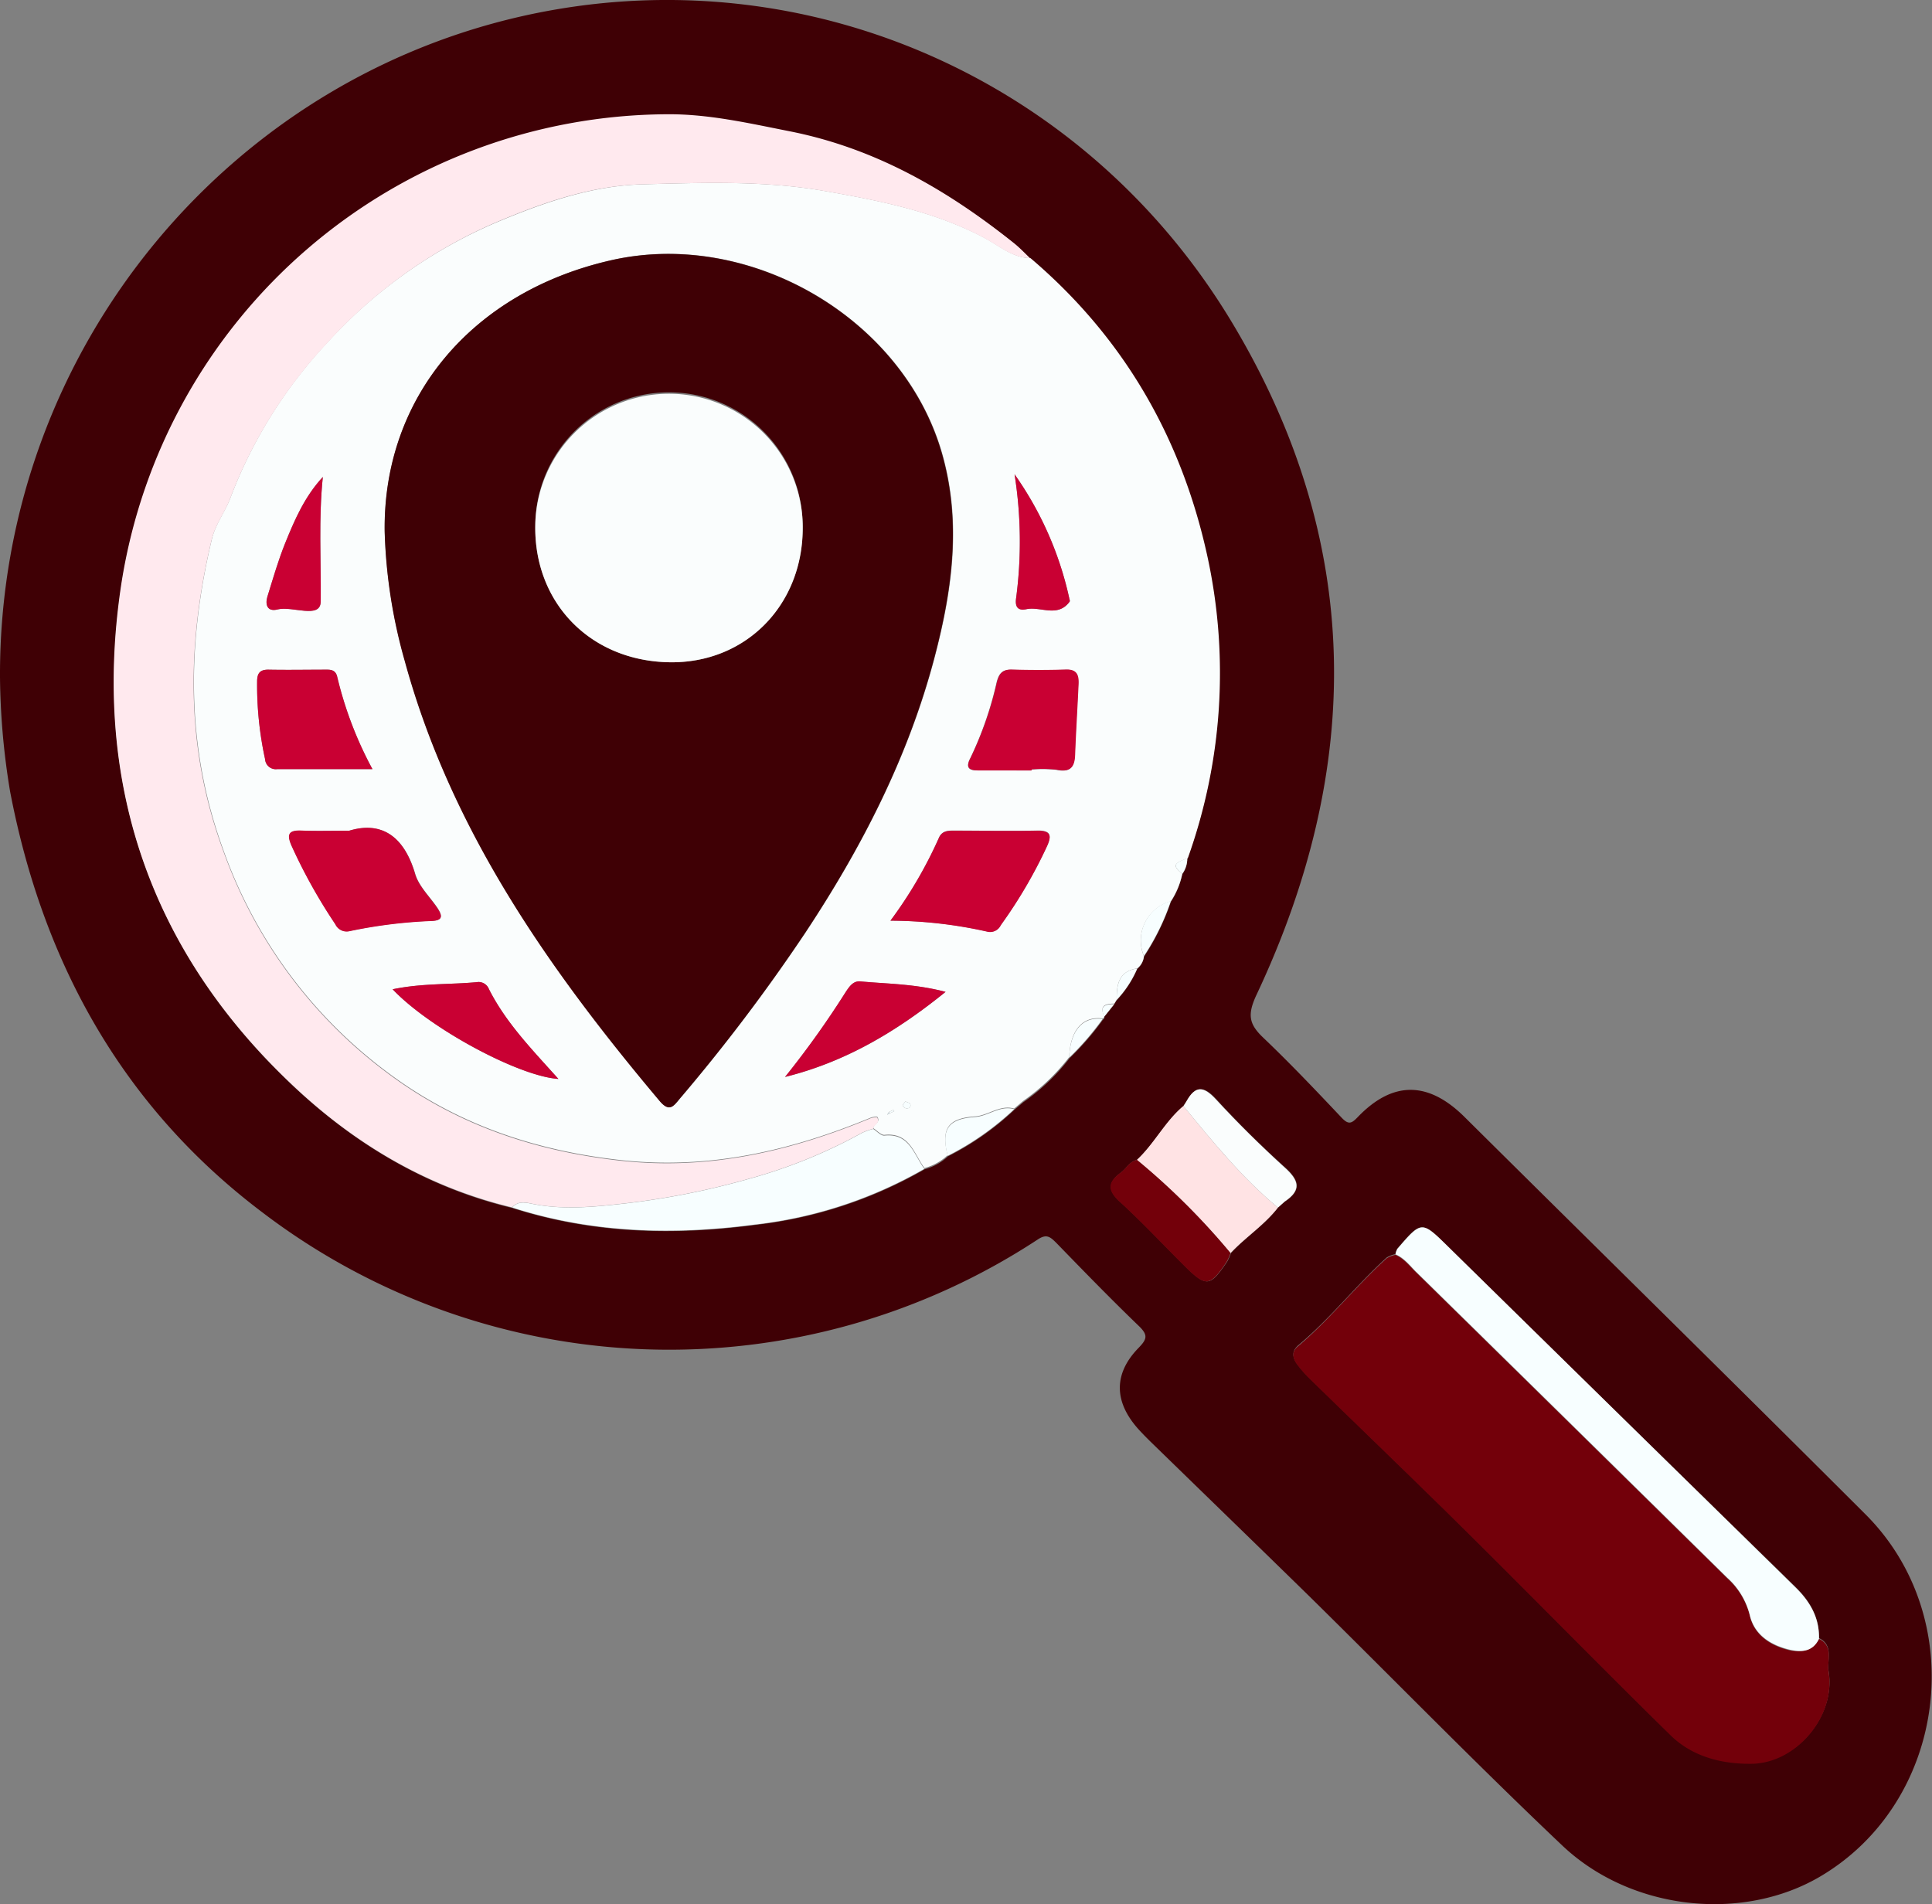
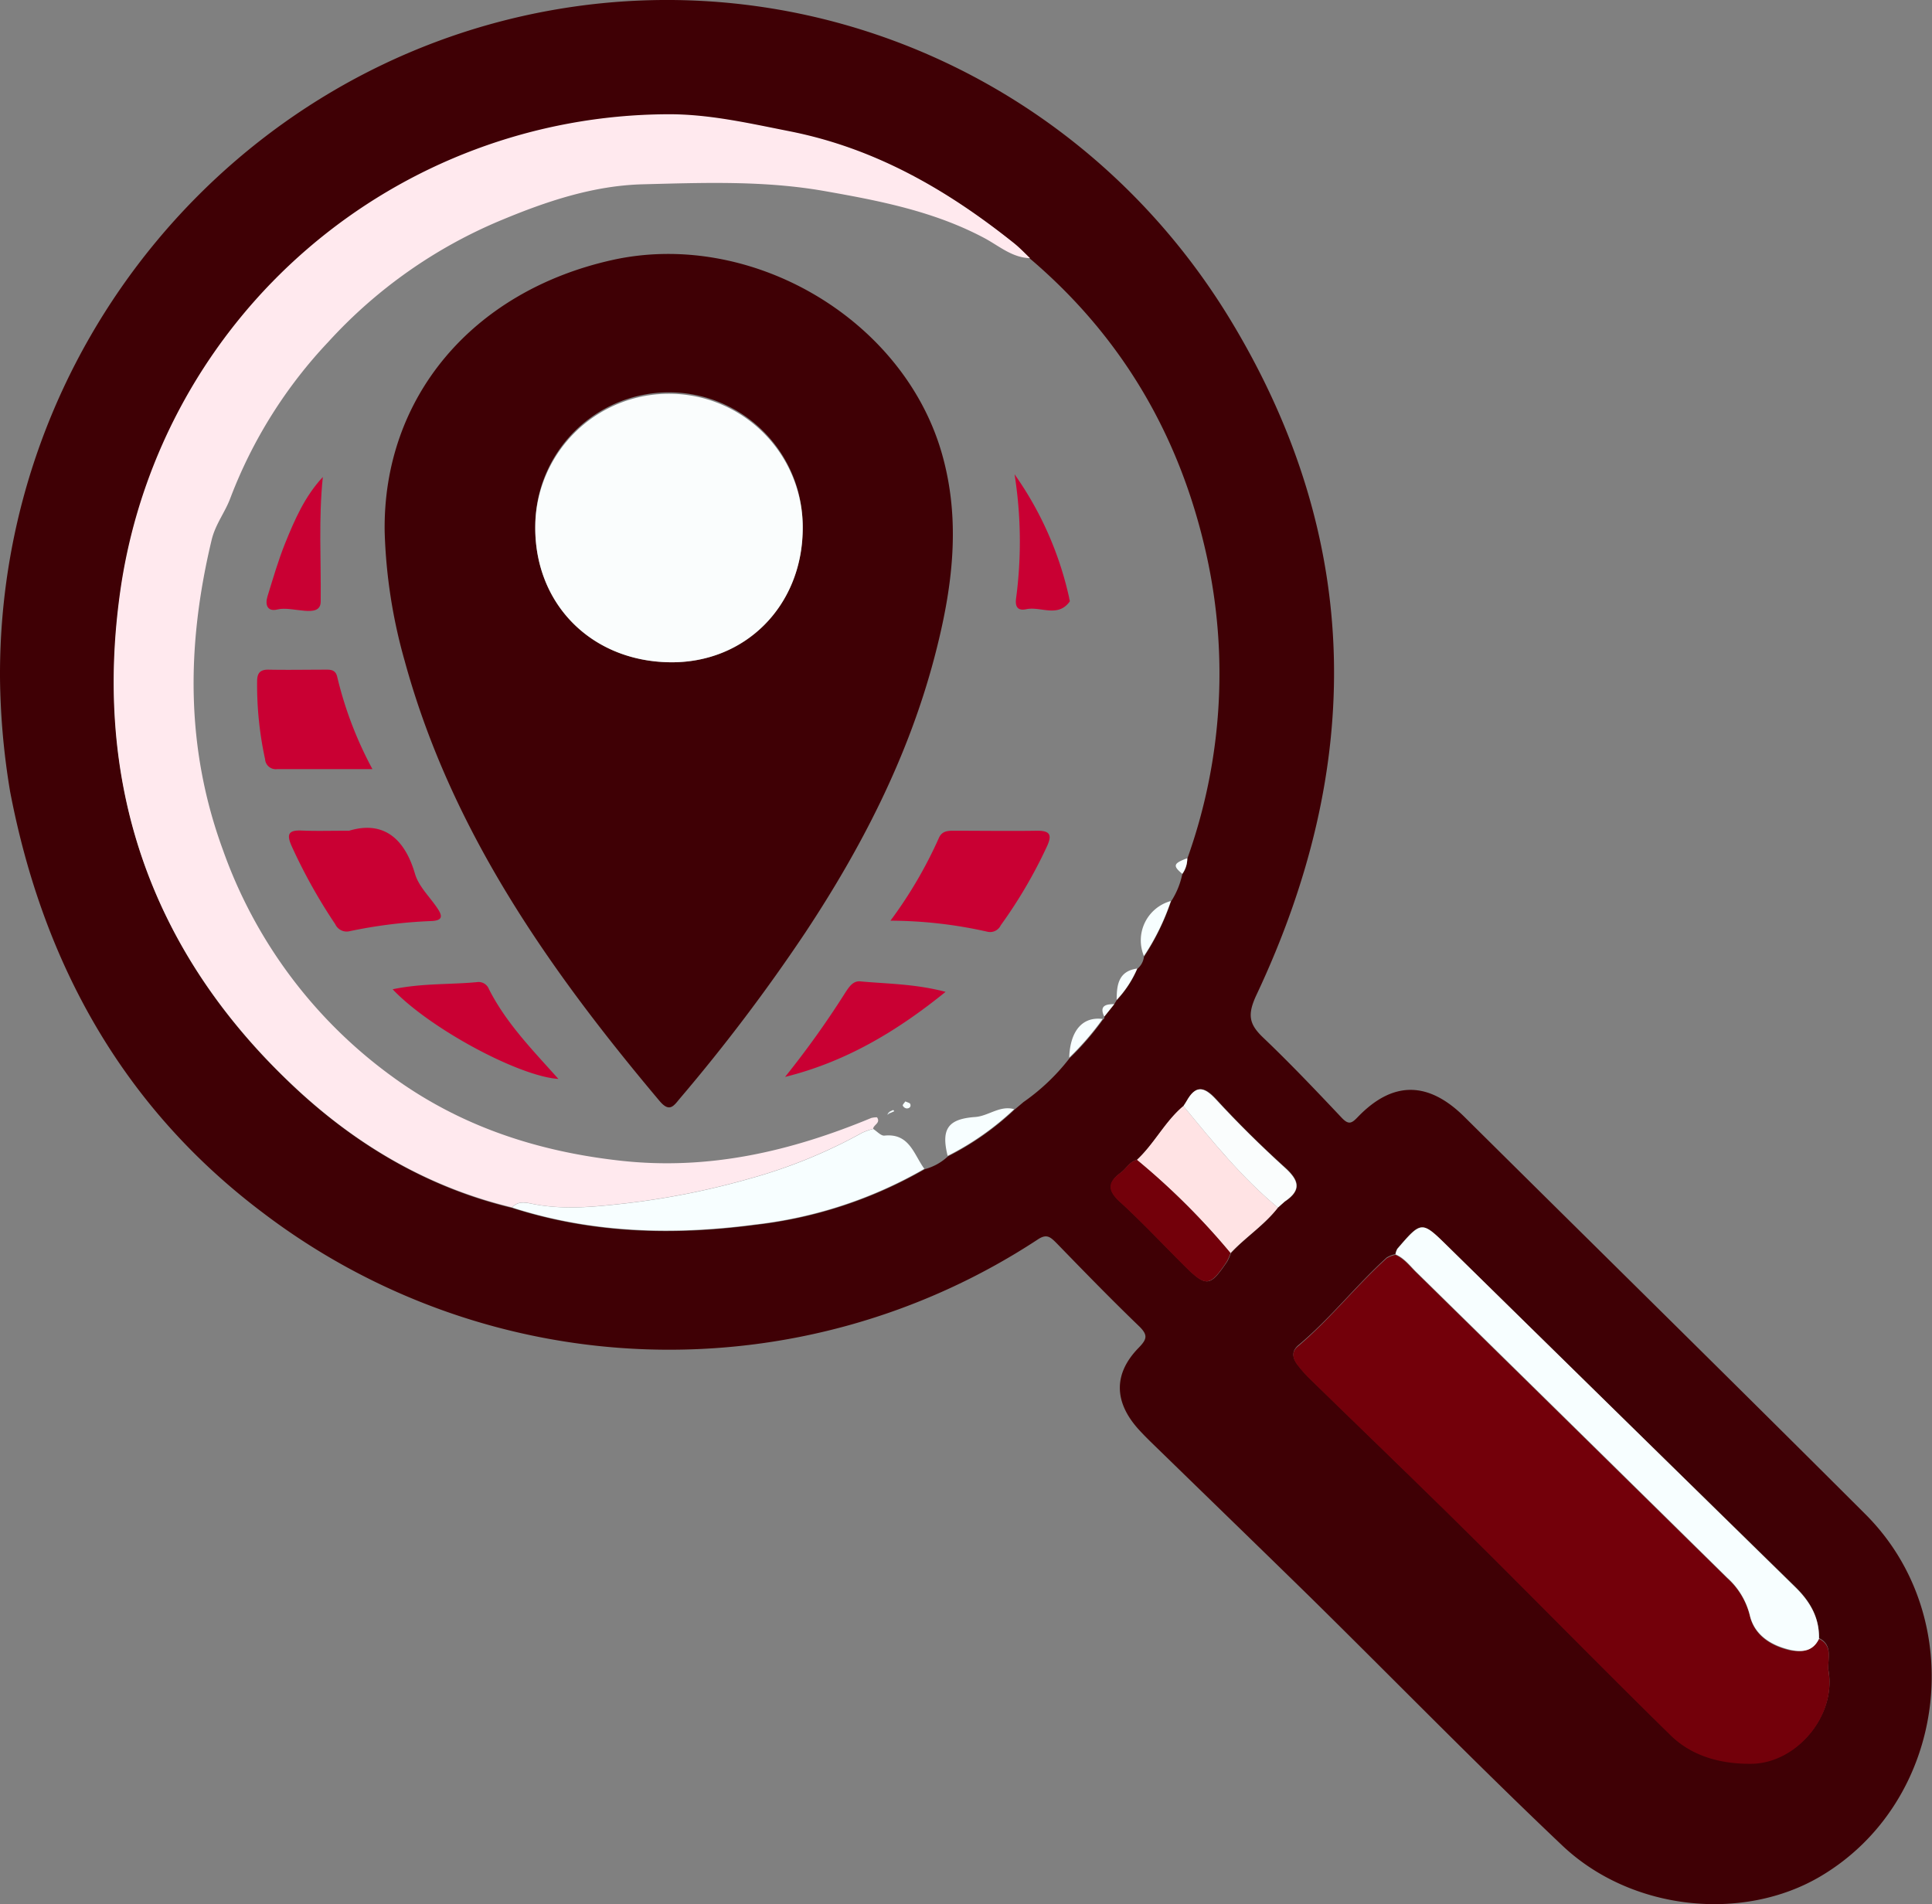
<svg xmlns="http://www.w3.org/2000/svg" id="Layer_1" data-name="Layer 1" viewBox="0 0 308.38 303.94">
  <rect x="0" y="0" width="308.38" height="303.94" fill="#808080" stroke="none" />
  <defs>
    <style>.cls-1{fill:#3f0005;}.cls-2{fill:#fafdfd;}.cls-3{fill:#ffe9ee;}.cls-4{fill:#73000A;}.cls-5{fill:#f7feff;}.cls-6{fill:#ffe3e4;}.cls-7{fill:#c90033;}.cls-8{fill:#dde9ee;}</style>
  </defs>
  <path class="cls-1" d="M358.87,241.47c-.2-52.4,37.23-97.35,88-106.44,42.81-7.66,85.89,11.91,108.68,49.89,20.95,34.91,21,70.89,3.9,107.23-1.52,3.23-1.23,4.72,1.08,6.91,4.3,4.1,8.4,8.42,12.48,12.74,1.12,1.19,1.6.94,2.61-.12,5.58-5.79,11.24-5.71,17,0,21.33,21.15,42.76,42.21,64,63.43,16.74,16.7,13.07,45.8-7.13,57.78-12.38,7.35-30.24,5.56-41.28-4.92-13.62-12.91-26.74-26.36-40.11-39.53-8-7.83-16-15.58-24-23.37-1.19-1.16-2.41-2.31-3.53-3.55-3.9-4.35-4-8.86.07-13,1.3-1.35,1.5-2,.06-3.41-4.51-4.34-8.87-8.83-13.23-13.32-1-1-1.58-1.47-3-.51A107.13,107.13,0,0,1,400.85,327c-22.4-16.86-35.14-39.92-40.37-67.27A116.81,116.81,0,0,1,358.87,241.47Zm176.26,54.21,1.6-2,.38-.62a17.18,17.18,0,0,0,3.28-5,2.92,2.92,0,0,0,1.07-1.94,37.66,37.66,0,0,0,4.3-8.78,12.8,12.8,0,0,0,1.82-4.38,4.25,4.25,0,0,0,.8-2.49,87.59,87.59,0,0,0,3.07-48.47c-4.17-18.84-13.39-34.75-28.17-47.32-.82-.79-1.59-1.63-2.47-2.34-10.67-8.53-22.19-15.2-35.88-17.9-6.53-1.29-13-2.78-19.64-2.71a88.61,88.61,0,0,0-87,74.94c-4.75,31.15,4.27,58.41,27.53,80.23,9.92,9.3,21.44,16.12,34.85,19.33,12.72,4.09,25.7,4.43,38.81,2.69a69.93,69.93,0,0,0,27-8.89,8.73,8.73,0,0,0,3.7-2.05,44.87,44.87,0,0,0,10.62-7.45l.65-.55.78-.66a33.54,33.54,0,0,0,7.35-7,44.77,44.77,0,0,0,5.34-6.17A.37.37,0,0,0,535.13,295.68Zm27.72,30.48c.39-.33.75-.69,1.17-1,2.69-1.83,2.19-3.38,0-5.39-3.84-3.46-7.54-7.11-11-10.9-1.94-2.11-3.26-2.27-4.68.27-.15.27-.33.52-.5.78-2.94,2.46-4.63,6-7.42,8.6-1.22.26-1.74,1.41-2.64,2.07-2,1.5-2.13,2.78-.13,4.61,3.6,3.28,6.93,6.86,10.38,10.29s4,3.29,6.71-.69a8.38,8.38,0,0,0,.62-1.4C557.68,330.87,560.68,329,562.85,326.16Zm18.76,7.43a4.11,4.11,0,0,0-1.41.55c-4.91,4.47-9,9.73-14.1,14-1.12.95-.91,2-.16,3a19.92,19.92,0,0,0,2.07,2.33c8.41,8.21,16.89,16.35,25.25,24.62,10.79,10.69,21.41,21.55,32.26,32.19,3.49,3.42,8.16,4.6,12.92,4.55,7.16-.08,13.5-7.6,12.3-14.71-.28-1.68.87-4.09-1.53-5.24.08-3.37-1.48-5.94-3.81-8.23Q617.68,359.59,590,332.39c-4.23-4.16-4.23-4.17-8.11.34A2.83,2.83,0,0,0,581.61,333.59Z" transform="translate(-358.87 -133.39)" />
-   <path class="cls-2" d="M547.58,272.88a12.8,12.8,0,0,1-1.82,4.38,6.51,6.51,0,0,0-4.3,8.78,2.92,2.92,0,0,1-1.07,1.94c-3,.45-3.3,2.63-3.28,5l-.38.62c-1.35,0-2.44.28-1.6,2a.37.37,0,0,1-.26.37c-3.21-.41-5.18,1.87-5.34,6.17a33.54,33.54,0,0,1-7.35,7l-.78.66-.65.55c-2.29-.65-4.1,1.1-6.23,1.25-4.34.31-5.46,1.91-4.39,6.2a8.73,8.73,0,0,1-3.7,2.05c-1.69-2.28-2.36-5.72-6.37-5.3-.55.06-1.19-.69-1.79-1.06,0-.65,1.24-.91.62-1.84a3.39,3.39,0,0,0-.93.11c-12.83,5.32-25.95,8.39-40.06,6.81-13.33-1.48-25.59-5.54-36.39-13.42a76,76,0,0,1-27-36.11c-6-16.44-5.81-32.84-1.83-49.56.61-2.54,2.15-4.4,3-6.71a75.24,75.24,0,0,1,15.66-24.94A77.72,77.72,0,0,1,439,168.52c7.24-3,14.68-5.5,22.51-5.71,9.65-.25,19.33-.62,29,1.07,8.82,1.55,17.51,3.24,25.52,7.49,2.34,1.24,4.45,3.16,7.33,3.23,14.78,12.57,24,28.48,28.17,47.32a87.59,87.59,0,0,1-3.07,48.47C546.16,271.21,546,271.59,547.58,272.88Zm-46.66,38.21.7-.32c-.06-.07-.15-.2-.18-.19-.24.1-.47.22-.7.34l-.26.43Zm-80.64-92.81a83.66,83.66,0,0,0,3.24,20.61c7.38,27,23,49.18,40.66,70.21,1.56,1.86,2.19.9,3.22-.33a285.94,285.94,0,0,0,20-26.44c9-13.61,16.44-28,20.64-43.91,2.88-10.9,4.4-21.87,1.12-33-6.32-21.36-30.6-35.45-52.57-30.53C434.18,179.92,420,196.93,420.28,218.28ZM501,280.36a71.2,71.2,0,0,1,15.55,1.75,1.88,1.88,0,0,0,2.06-1.05,76.22,76.22,0,0,0,7.4-12.65c.74-1.65.58-2.48-1.53-2.44-4.48.1-9,0-13.44,0-1,0-1.85.1-2.31,1.16A69.7,69.7,0,0,1,501,280.36ZM414.6,266c-3.22,0-5.42.07-7.6,0-2-.08-2.35.6-1.57,2.39a86.56,86.56,0,0,0,7,12.56A2,2,0,0,0,414.7,282a77.92,77.92,0,0,1,13-1.62c1.92,0,1.8-.84,1-2.07-1.22-1.81-3-3.47-3.56-5.47C423.34,266.81,419.71,264.45,414.6,266Zm108.9-9.62v-.14a20.15,20.15,0,0,1,4,.05c2.11.44,2.85-.37,2.92-2.36.14-3.75.38-7.49.55-11.24.06-1.36-.17-2.45-2-2.39q-4.37.13-8.75,0c-1.48,0-1.94.71-2.28,2a56.56,56.56,0,0,1-4.18,12.07c-.8,1.54-.31,2.06,1.29,2C517.89,256.36,520.7,256.38,523.5,256.38Zm-105.18-.21a60.29,60.29,0,0,1-5.63-14.76c-.21-.89-.76-1.12-1.59-1.12-3.12,0-6.25.06-9.38,0-1.38,0-1.79.59-1.81,1.88a55.55,55.55,0,0,0,1.27,12.4,1.71,1.71,0,0,0,1.91,1.6Zm3.22,35.14c5.91,6.25,20.16,13.91,26.46,14.31-4.11-4.58-8.34-8.9-11.09-14.34a1.77,1.77,0,0,0-1.72-1.13C430.79,290.59,426.33,290.32,421.54,291.31Zm62.64,14c9.54-2.37,17.68-7.15,25.62-13.58-4.91-1.29-9.29-1.27-13.6-1.67-1.18-.11-1.8.88-2.39,1.77A146.12,146.12,0,0,1,484.18,305.3ZM410.4,209.53c-2.89,3.11-4.49,6.82-6,10.54-1.12,2.78-1.95,5.67-2.84,8.54-.41,1.33,0,2.47,1.6,2.07,2.38-.6,6.86,1.59,6.9-1.28C410.13,222.79,409.71,216.17,410.4,209.53Zm110.41-.43a68.84,68.84,0,0,1,.25,19.77c-.21,1.47.33,2,1.62,1.77,2.3-.49,5,1.4,6.92-1.21.09-.12,0-.4-.07-.6A54.46,54.46,0,0,0,520.81,209.1ZM503.38,309.21c-.17.26-.46.52-.41.67a.82.82,0,0,0,.6.45c.43,0,.76-.25.59-.71C504.09,309.44,503.71,309.37,503.38,309.21Z" transform="translate(-358.87 -133.39)" />
  <path class="cls-3" d="M523.28,174.6c-2.88-.07-5-2-7.33-3.23-8-4.25-16.7-5.94-25.52-7.49-9.63-1.69-19.31-1.32-29-1.07-7.83.21-15.27,2.69-22.51,5.71a77.72,77.72,0,0,0-27.61,19.41,75.24,75.24,0,0,0-15.66,24.94c-.85,2.31-2.39,4.17-3,6.71-4,16.72-4.22,33.12,1.83,49.56a76,76,0,0,0,27,36.11c10.8,7.88,23.06,11.94,36.39,13.42,14.11,1.58,27.23-1.49,40.06-6.81a3.39,3.39,0,0,1,.93-.11c.62.93-.59,1.19-.62,1.84a10,10,0,0,0-1.75.61,81.92,81.92,0,0,1-17.81,7.28,124.11,124.11,0,0,1-20,4c-5,.56-9.88,1.08-14.85.07-1-.21-2.31-.5-3.21.58-13.41-3.21-24.93-10-34.85-19.33-23.26-21.82-32.28-49.08-27.53-80.23a88.61,88.61,0,0,1,87-74.94c6.66-.07,13.11,1.42,19.64,2.71,13.69,2.7,25.21,9.37,35.88,17.9C521.69,173,522.46,173.81,523.28,174.6Z" transform="translate(-358.87 -133.39)" />
  <path class="cls-4" d="M649.21,395c2.4,1.15,1.25,3.56,1.53,5.24,1.2,7.11-5.14,14.63-12.3,14.71-4.76.05-9.43-1.13-12.92-4.55-10.85-10.64-21.47-21.5-32.26-32.19-8.36-8.27-16.84-16.41-25.25-24.62a19.92,19.92,0,0,1-2.07-2.33c-.75-1-1-2.09.16-3,5.08-4.3,9.19-9.56,14.1-14a4.11,4.11,0,0,1,1.41-.55c1.39.59,2.26,1.79,3.29,2.79q24.84,24.39,49.64,48.81a11.86,11.86,0,0,1,3.63,6c.73,3.18,3.41,4.86,6.54,5.56C646.54,397.13,648.27,396.94,649.21,395Z" transform="translate(-358.87 -133.39)" />
  <path class="cls-5" d="M649.21,395c-.94,2-2.67,2.18-4.5,1.77-3.13-.7-5.81-2.38-6.54-5.56a11.86,11.86,0,0,0-3.63-6q-24.79-24.42-49.64-48.81c-1-1-1.9-2.2-3.29-2.79a2.83,2.83,0,0,1,.31-.86c3.88-4.51,3.88-4.5,8.11-.34q27.68,27.18,55.37,54.33C647.73,389,649.29,391.58,649.21,395Z" transform="translate(-358.87 -133.39)" />
  <path class="cls-5" d="M440.63,326.15c.9-1.08,2.17-.79,3.21-.58,5,1,9.88.49,14.85-.07a124.11,124.11,0,0,0,20-4,81.92,81.92,0,0,0,17.81-7.28,10,10,0,0,1,1.75-.61c.6.37,1.24,1.12,1.79,1.06,4-.42,4.68,3,6.37,5.3a69.93,69.93,0,0,1-27,8.89C466.33,330.58,453.35,330.24,440.63,326.15Z" transform="translate(-358.87 -133.39)" />
  <path class="cls-6" d="M540.34,318.54c2.79-2.6,4.48-6.14,7.42-8.6,4.7,5.72,9.36,11.46,15.09,16.22-2.17,2.79-5.17,4.71-7.57,7.26A112.93,112.93,0,0,0,540.34,318.54Z" transform="translate(-358.87 -133.39)" />
  <path class="cls-4" d="M540.34,318.54a112.93,112.93,0,0,1,14.94,14.88,8.38,8.38,0,0,1-.62,1.4c-2.67,4-3.33,4.05-6.71.69s-6.78-7-10.38-10.29c-2-1.83-1.9-3.11.13-4.61C538.6,320,539.12,318.8,540.34,318.54Z" transform="translate(-358.87 -133.39)" />
  <path class="cls-2" d="M562.85,326.16c-5.73-4.76-10.39-10.5-15.09-16.22.17-.26.35-.51.5-.78,1.42-2.54,2.74-2.38,4.68-.27,3.5,3.79,7.2,7.44,11,10.9,2.23,2,2.73,3.56,0,5.39C563.6,325.47,563.24,325.83,562.85,326.16Z" transform="translate(-358.87 -133.39)" />
  <path class="cls-5" d="M510.13,317.9c-1.07-4.29.05-5.89,4.39-6.2,2.13-.15,3.94-1.9,6.23-1.25A44.87,44.87,0,0,1,510.13,317.9Z" transform="translate(-358.87 -133.39)" />
  <path class="cls-5" d="M541.46,286a6.51,6.51,0,0,1,4.3-8.78A37.66,37.66,0,0,1,541.46,286Z" transform="translate(-358.87 -133.39)" />
-   <path class="cls-5" d="M529.53,302.22c.16-4.3,2.13-6.58,5.34-6.17A44.77,44.77,0,0,1,529.53,302.22Z" transform="translate(-358.87 -133.39)" />
+   <path class="cls-5" d="M529.53,302.22c.16-4.3,2.13-6.58,5.34-6.17A44.77,44.77,0,0,1,529.53,302.22" transform="translate(-358.87 -133.39)" />
  <path class="cls-5" d="M537.11,293c0-2.41.3-4.59,3.28-5A17.18,17.18,0,0,1,537.11,293Z" transform="translate(-358.87 -133.39)" />
  <path class="cls-5" d="M547.58,272.88c-1.55-1.29-1.42-1.67.8-2.49A4.25,4.25,0,0,1,547.58,272.88Z" transform="translate(-358.87 -133.39)" />
  <path class="cls-5" d="M535.13,295.68c-.84-1.76.25-2,1.6-2Z" transform="translate(-358.87 -133.39)" />
  <path class="cls-5" d="M521.4,309.9l.78-.66Z" transform="translate(-358.87 -133.39)" />
  <path class="cls-1" d="M420.27,218.28c-.32-21.35,13.91-38.36,36.27-43.37,22-4.92,46.25,9.17,52.57,30.53,3.28,11.11,1.76,22.08-1.12,33-4.2,15.89-11.62,30.3-20.64,43.91a285.94,285.94,0,0,1-20,26.44c-1,1.23-1.66,2.19-3.22.33-17.67-21-33.28-43.23-40.66-70.21A84.15,84.15,0,0,1,420.27,218.28Zm45.51,20.83c12,.17,21.06-8.9,21.2-21.12a21.34,21.34,0,1,0-42.67-.8C444.08,229.67,453.16,238.94,465.78,239.11Z" transform="translate(-358.87 -133.39)" />
  <path class="cls-7" d="M501,280.36a69.7,69.7,0,0,0,7.73-13.2c.46-1.06,1.31-1.16,2.31-1.16,4.48,0,9,.07,13.44,0,2.11,0,2.27.79,1.53,2.44a76.22,76.22,0,0,1-7.4,12.65,1.88,1.88,0,0,1-2.06,1.05A71.2,71.2,0,0,0,501,280.36Z" transform="translate(-358.87 -133.39)" />
  <path class="cls-7" d="M414.6,266c5.11-1.55,8.74.81,10.51,6.88.58,2,2.34,3.66,3.56,5.47.83,1.23.95,2-1,2.07a77.92,77.92,0,0,0-13,1.62,2,2,0,0,1-2.29-1.12,86.56,86.56,0,0,1-7-12.56c-.78-1.79-.44-2.47,1.57-2.39C409.18,266.07,411.38,266,414.6,266Z" transform="translate(-358.87 -133.39)" />
-   <path class="cls-7" d="M523.5,256.38c-2.8,0-5.61,0-8.42,0-1.6,0-2.09-.51-1.29-2A56.56,56.56,0,0,0,518,242.27c.34-1.26.8-2,2.28-2q4.38.13,8.75,0c1.84-.06,2.07,1,2,2.39-.17,3.75-.41,7.49-.55,11.24-.07,2-.81,2.8-2.92,2.36a20.15,20.15,0,0,0-4-.05Z" transform="translate(-358.87 -133.39)" />
  <path class="cls-7" d="M418.32,256.17H403.09a1.71,1.71,0,0,1-1.91-1.6,55.55,55.55,0,0,1-1.27-12.4c0-1.29.43-1.9,1.81-1.88,3.13.06,6.26,0,9.38,0,.83,0,1.38.23,1.59,1.12A60.29,60.29,0,0,0,418.32,256.17Z" transform="translate(-358.87 -133.39)" />
  <path class="cls-7" d="M421.54,291.31c4.79-1,9.25-.72,13.65-1.16a1.77,1.77,0,0,1,1.72,1.13c2.75,5.44,7,9.76,11.09,14.34C441.7,305.22,427.45,297.56,421.54,291.31Z" transform="translate(-358.87 -133.39)" />
  <path class="cls-7" d="M484.18,305.3a146.12,146.12,0,0,0,9.63-13.48c.59-.89,1.21-1.88,2.39-1.77,4.31.4,8.69.38,13.6,1.67C501.86,298.15,493.72,302.93,484.18,305.3Z" transform="translate(-358.87 -133.39)" />
  <path class="cls-7" d="M410.4,209.53c-.69,6.64-.27,13.26-.34,19.87,0,2.87-4.52.68-6.9,1.28-1.62.4-2-.74-1.6-2.07.89-2.87,1.72-5.76,2.84-8.54C405.91,216.35,407.51,212.64,410.4,209.53Z" transform="translate(-358.87 -133.39)" />
  <path class="cls-7" d="M520.81,209.1a54.46,54.46,0,0,1,8.72,19.73c0,.2.16.48.07.6-1.9,2.61-4.62.72-6.92,1.21-1.29.27-1.83-.3-1.62-1.77A68.84,68.84,0,0,0,520.81,209.1Z" transform="translate(-358.87 -133.39)" />
  <path class="cls-5" d="M503.38,309.21c.33.16.71.23.78.41.17.46-.16.73-.59.71a.82.82,0,0,1-.6-.45C502.92,309.73,503.21,309.47,503.38,309.21Z" transform="translate(-358.87 -133.39)" />
  <path class="cls-5" d="M500.74,310.92c.23-.12.46-.24.7-.34,0,0,.12.12.18.19l-.7.32Z" transform="translate(-358.87 -133.39)" />
  <path class="cls-8" d="M500.92,311.09l-.44.26c.09-.14.18-.28.26-.43Z" transform="translate(-358.87 -133.39)" />
  <path class="cls-2" d="M465.78,239.11c-12.62-.17-21.7-9.44-21.47-21.92A21.34,21.34,0,1,1,487,218C486.84,230.21,477.74,239.28,465.78,239.11Z" transform="translate(-358.87 -133.39)" />
</svg>